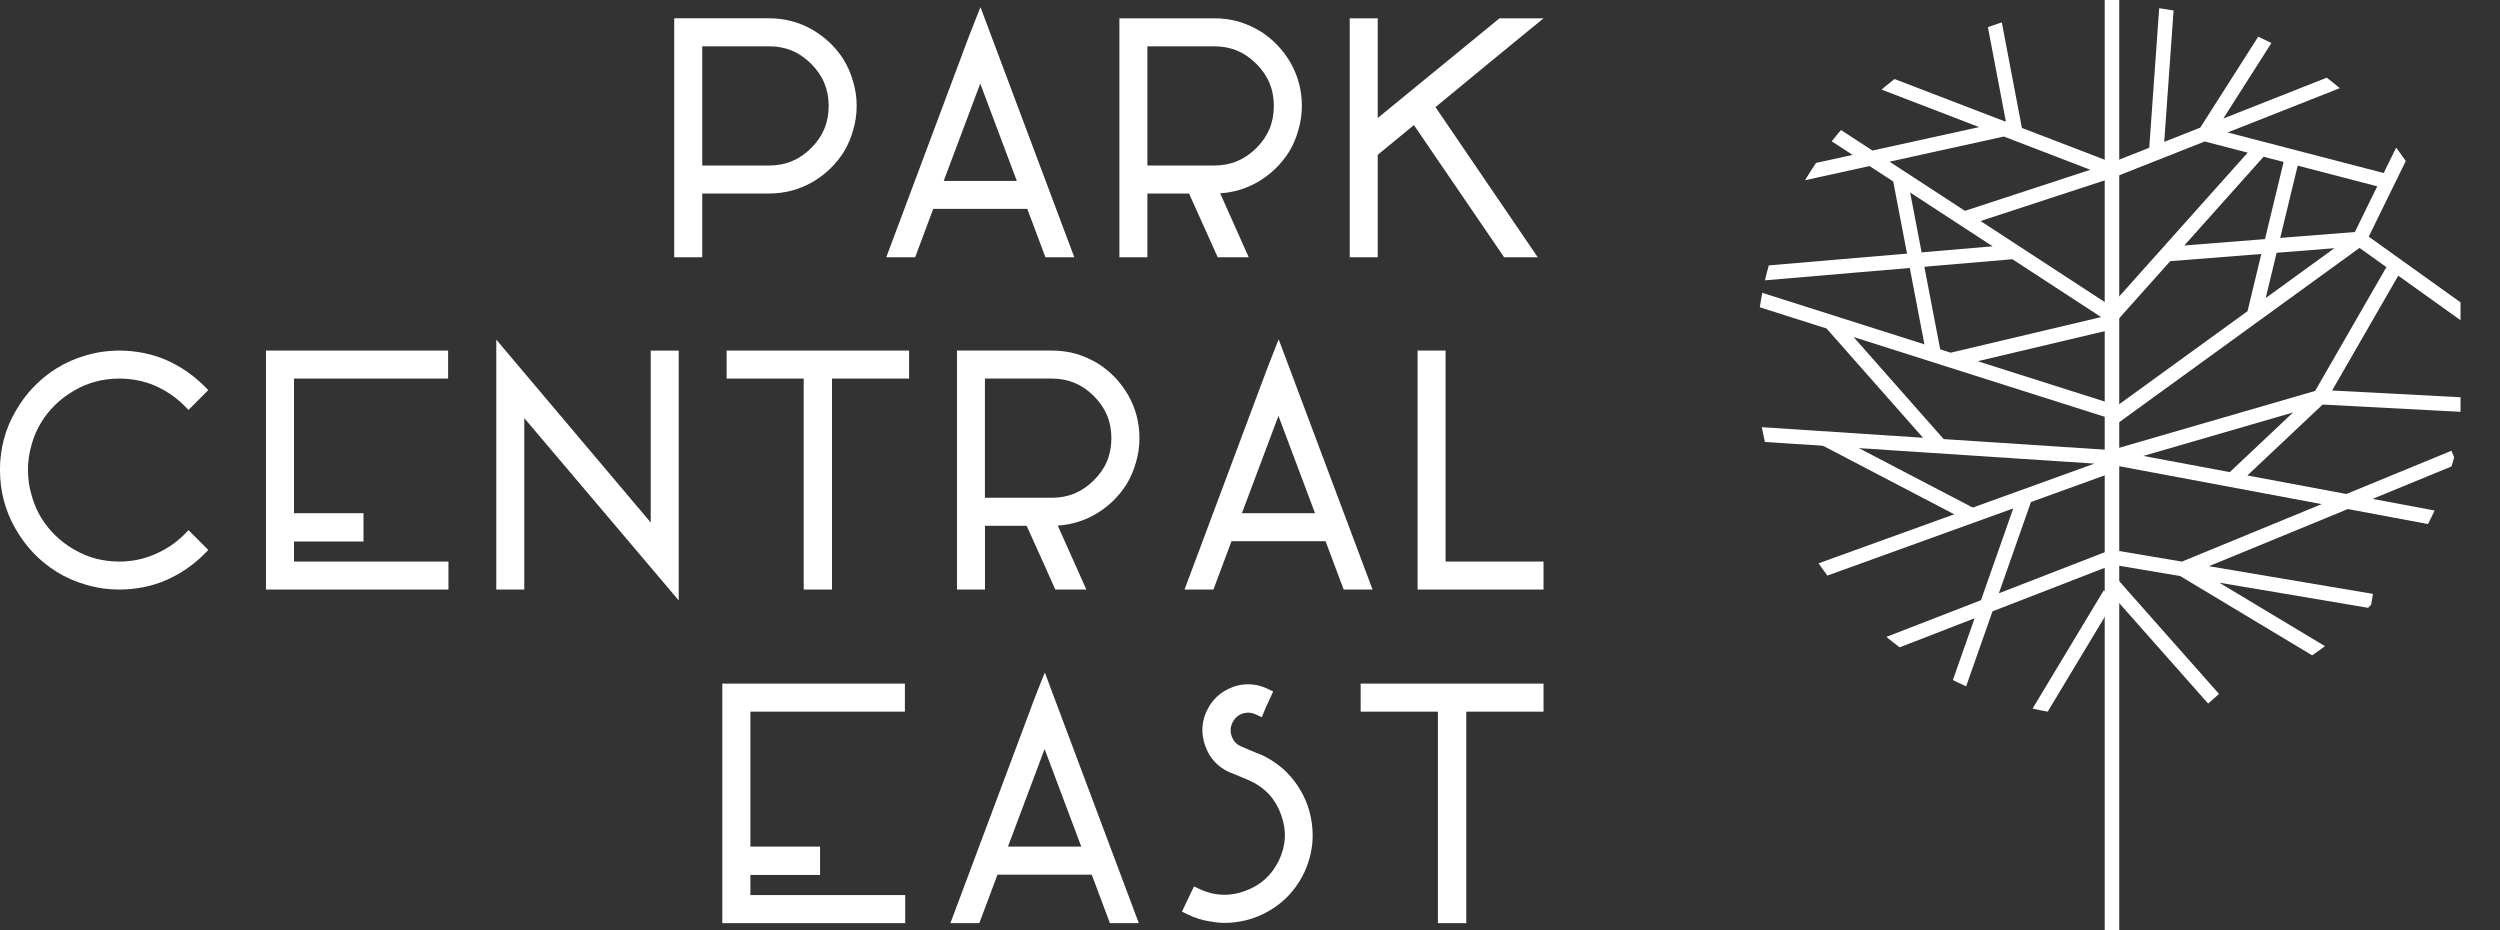
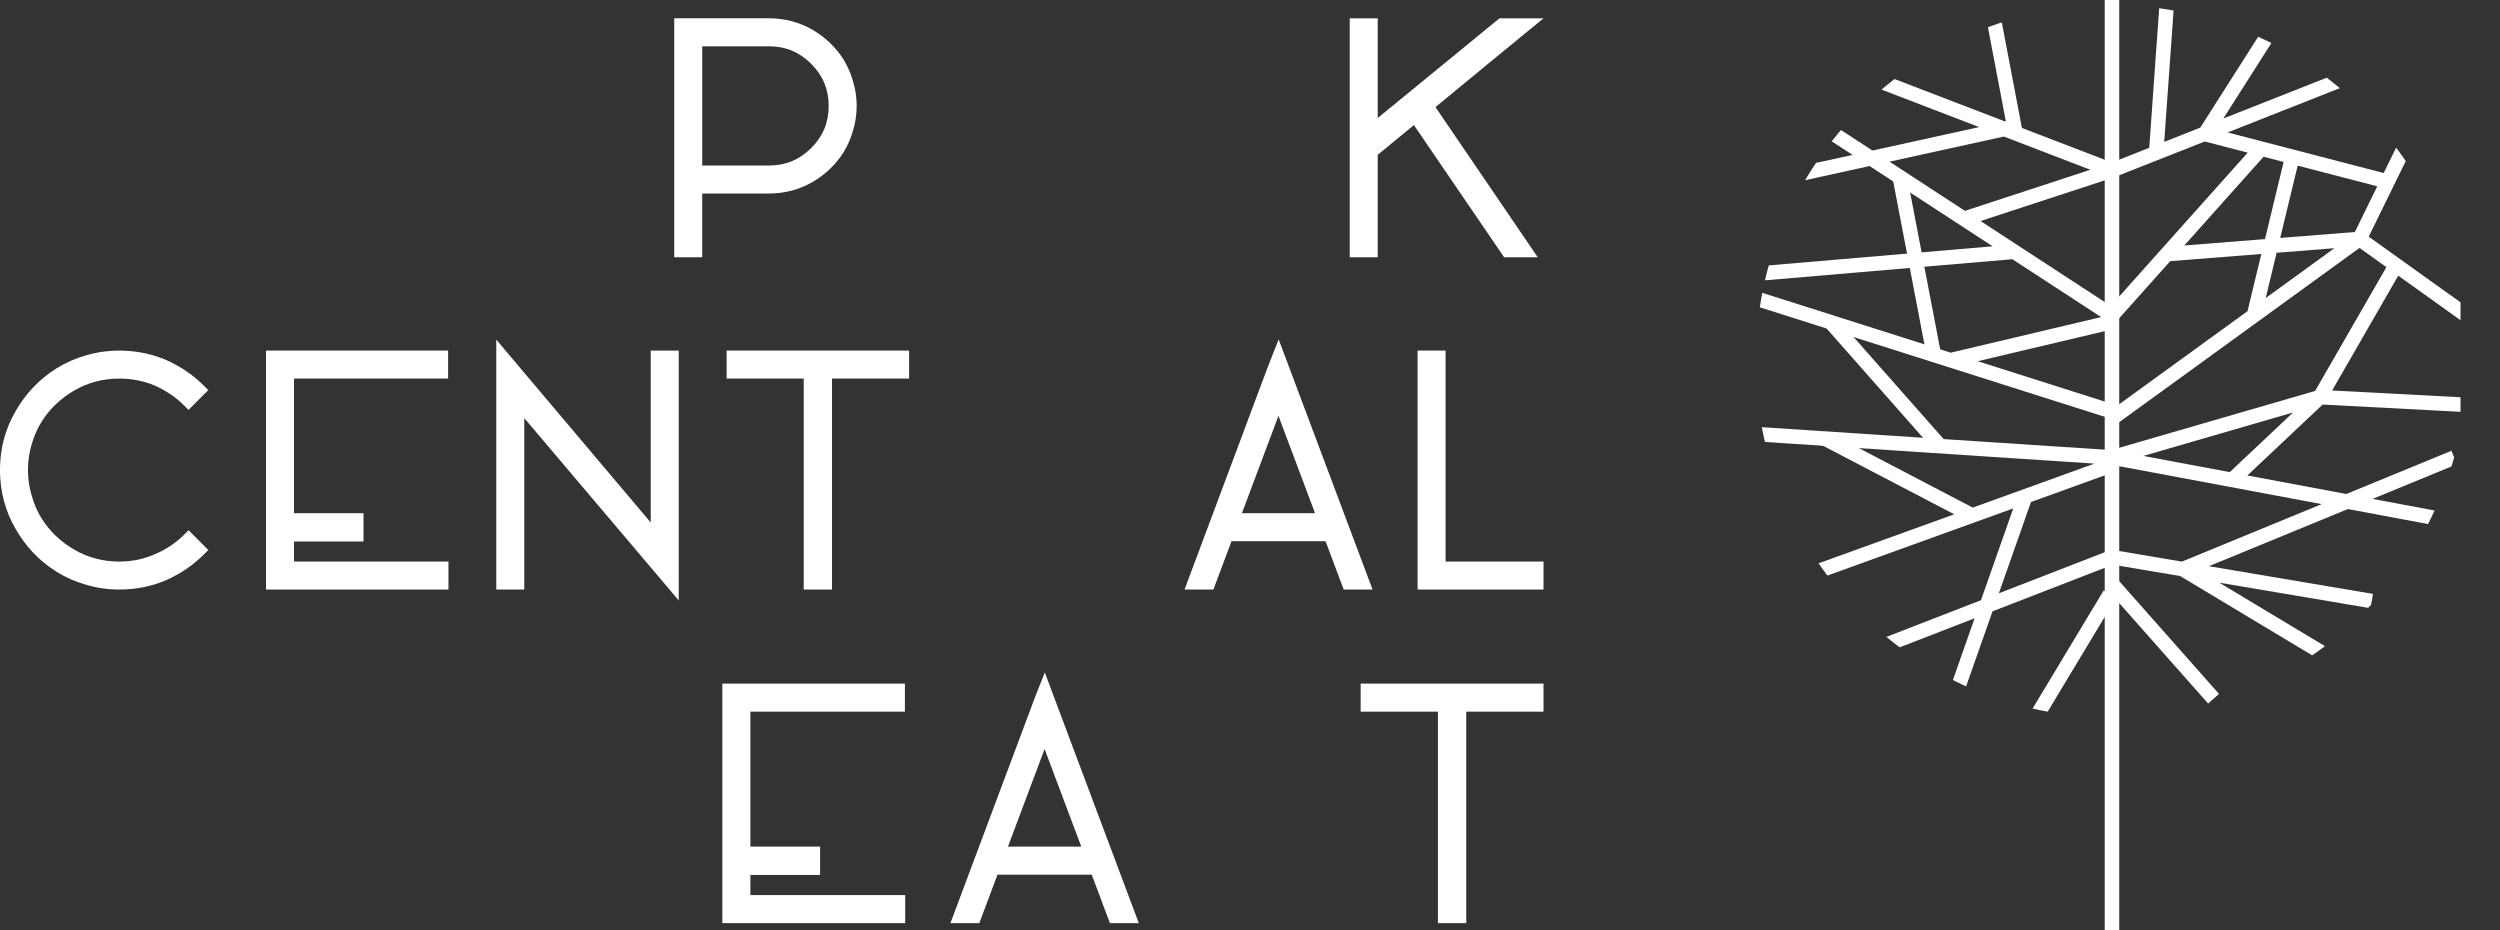
<svg xmlns="http://www.w3.org/2000/svg" id="a" viewBox="0 0 1203.98 448.02">
  <rect x="0" y="0" width="1203.98" height="448.02" fill="#333333" stroke="none" />
  <defs>
    <style>.d{fill:#fff;}.e{clip-path:url(#b);}.f{fill:none;}.g{clip-path:url(#c);}</style>
    <clipPath id="b">
      <path class="f" d="M1016.67,345.54c83.32,0,152.75-59.38,168.3-138.13v-66.85C1169.42,61.8,1099.99,2.42,1016.67,2.42V345.54Z" />
    </clipPath>
    <clipPath id="c">
      <path class="f" d="M845.55,173.97c0,94.75,76.82,171.56,171.57,171.56V2.42c-94.75,0-171.57,76.8-171.57,171.56" />
    </clipPath>
  </defs>
  <g>
    <g class="e">
      <path class="d" d="M1063.42,338.83l-48.56-54.87,5.24-4.64,48.56,54.87-5.24,4.64Zm64.81-14.38l-78.28-47.03-33.43-5.64,1.17-6.9,33.08,5.59,67.33-27.69-101.64-19.03,.64-3.44-.98-3.36,98.82-28.68,34.33-59.62-12.94-9.26-117.19,84.99-4.11-5.67,67.36-48.85,6.65-27.55-43.88,3.46-25.46,28.5-5.22-4.66,67.99-76.09-20.69-5.38-43.4,17.14-2.57-6.51,19.25-7.6,4.94-69.4,6.98,.5-4.71,66.05,17.37-6.86,37.27-58.49,5.9,3.76-32.08,50.35,74.38-29.37,2.57,6.51-74.87,29.57,75.16,19.54,11.23-22.92,6.29,3.08-24.73,50.48,60.49,43.29-4.07,5.69-42.2-30.19-31.85,55.3,80.81,4.25-.37,6.99-85.01-4.47-36.24,34.15,47.66,8.92,50.62-20.82,2.66,6.47-40.64,16.71,43.89,8.22-1.29,6.88-54.5-10.21-66.93,27.52,79.01,13.34-1.17,6.9-72.81-12.29,62.98,37.84-3.61,6Zm-96.03-104.88l41.64,7.8,30.49-28.73-72.12,20.93Zm64.21-97.83l-5.26,21.79,33.07-23.99-27.81,2.19Zm-6.3-46.24l-38.17,42.72,38.86-3.07,8.97-37.15-9.66-2.51Zm16.44,4.27l-8.41,34.81,35.94-2.84,10.78-22.01-38.31-9.96Z" />
    </g>
    <g class="g">
      <path class="d" d="M930.57,376.81l-6.6-2.32,26.99-76.74-59.93,23.25-2.53-6.53,65.52-25.42,15.55-44.21-142.46,51.49-2.38-6.58,183.94-66.48-211.93-13.92,.46-6.99,128.92,8.47-46.47-52.63-79.79-25.35,2.12-6.67,14.61,4.64,143.04-12.2-59.25-38.65-92.78,20.39-1.5-6.84,86.07-18.92-42.48-27.71,3.82-5.86,48.24,31.47,51.39-11.29-92.92-35.7,2.51-6.53,102.83,39.5,.43-.09-9.89-51.94,6.88-1.31,10.76,56.48,44.66,17.15-2.51,6.53-50.86-19.54-55.04,12.1,109.07,71.15-2.79,4.28,1.25,5.27-65.08,15.4,68.98,21.91-2.12,6.67-126.64-40.23,43.4,49.16,81.32,5.34-.46,6.99-.32-.02,1.3,3.6-39.8,14.39-15.46,43.95,53.24-20.65,2.53,6.53-58.83,22.82-28.98,82.39Zm-96.56-240.45l105.42,33.49,72.44-17.14-42.72-27.87-135.14,11.52Zm144.31,219.38l-6-3.61,40.8-67.79,6,3.61-40.8,67.79Z" />
    </g>
    <path class="d" d="M948.18,251.36l-70.88-37.02,3.24-6.2,70.88,37.02-3.24,6.21Zm-20.29-79.76l-16.41-85.67,6.88-1.32,16.41,85.67-6.88,1.32Zm18.97-62.88l-2.18-6.65,71.34-23.37,2.18,6.65-71.34,23.37Z" />
    <rect class="d" x="1013.61" width="7" height="448.02" />
  </g>
  <g>
    <g>
-       <path class="d" d="M543.22,190.13c-3.64-6.23-8.48-11.29-14.42-15.03-3.21-1.96-6.73-3.53-10.53-4.7-3.74-1.04-7.69-1.57-11.73-1.57h-45.67v115.09h13.48v-30.71h20.06c5.8,12.79,10.14,22.42,13.01,28.92l.8,1.8h14.96l-1.92-4.27c-4.99-11.06-8.93-19.91-11.85-26.53,6.43-.41,12.48-2.23,18.04-5.41,6.23-3.63,11.27-8.47,15.03-14.43,1.98-3.24,3.52-6.78,4.53-10.45,1.15-3.78,1.74-7.75,1.74-11.8,0-7.49-1.85-14.51-5.5-20.87v-.02Zm-7.99,20.89c0,8.05-2.75,14.68-8.43,20.27-5.68,5.67-12.31,8.43-20.28,8.43h-32.19v-57.41h32.19c7.96,0,14.6,2.76,20.28,8.43,5.67,5.68,8.43,12.31,8.43,20.28Z" />
      <polygon class="d" points="696.18 270.44 696.18 168.83 682.7 168.83 682.7 283.92 743.35 283.92 743.35 270.44 696.18 270.44" />
      <path class="d" d="M618.55,170.8l-2.75-7.36-2.9,7.31c-1.16,2.94-2.04,5.18-2.63,6.74l-39.81,106.44h13.9l.74-1.97c3.41-9.13,6.07-16.24,7.99-21.32h45.29c3.51,9.41,6.19,16.52,8,21.33l.74,1.96h13.9l-1.54-4.1c-18.24-48.52-31.88-84.86-40.91-109.03Zm14.76,76.35h-35.21c7.28-19.48,13.14-35.11,17.59-46.88,7.4,19.8,13.27,35.43,17.62,46.88Z" />
      <path class="d" d="M88.67,257.5c-3.98,3.97-8.7,7.13-14.08,9.41-5.32,2.35-11.08,3.54-17.12,3.54-7.86,0-15.13-1.92-21.62-5.71h-.02c-6.62-3.81-11.94-8.9-15.83-15.14-2.07-3.33-3.66-7.03-4.77-11.07-1.17-3.86-1.76-7.98-1.76-12.22s.6-8.28,1.78-12.29c1.08-3.87,2.68-7.53,4.75-10.85,3.88-6.24,9.21-11.33,15.84-15.14,6.48-3.79,13.76-5.71,21.62-5.71,6.04,0,11.82,1.15,17.12,3.39,5.35,2.36,10.08,5.57,14.07,9.55l2.14,2.15,9.52-9.54-2.14-2.14c-5.21-5.19-11.35-9.37-18.28-12.43-11.8-5.03-26.06-5.87-38.39-2.17-5.09,1.42-9.92,3.55-14.34,6.31-8.14,5.09-14.75,12.02-19.63,20.55-5.01,8.59-7.54,18.11-7.54,28.31s2.54,19.87,7.53,28.43c4.89,8.55,11.5,15.48,19.65,20.58,4.4,2.76,9.23,4.88,14.28,6.29,5.1,1.54,10.49,2.31,16.02,2.31,7.96,0,15.51-1.5,22.47-4.48,6.9-3.04,13.04-7.22,18.24-12.41l2.15-2.15-9.52-9.54-2.15,2.15Z" />
      <polygon class="d" points="141.58 260.78 175.06 260.78 175.06 247.15 141.58 247.15 141.58 182.31 215.81 182.31 215.81 168.83 128.1 168.83 128.1 283.92 215.97 283.92 215.97 270.44 141.58 270.44 141.58 260.78" />
      <path class="d" d="M313.4,251.66c-30.43-35.96-53.44-63.22-69.04-81.75l-5.35-6.36v120.37h13.48v-82.55c30.43,35.88,53.45,63.03,69.04,81.48l5.34,6.32v-120.33h-13.48v82.83Z" />
      <polygon class="d" points="349.94 182.31 387.06 182.31 387.06 283.92 400.69 283.92 400.69 182.31 437.81 182.31 437.81 168.83 349.94 168.83 349.94 182.31" />
    </g>
    <g>
-       <path class="d" d="M585.65,122.11l.8,1.8h14.94l-1.92-4.27c-4.97-11.07-8.93-19.92-11.84-26.54,6.43-.41,12.48-2.23,18.04-5.42,6.2-3.62,11.26-8.46,15.03-14.42,1.98-3.23,3.51-6.77,4.53-10.45,1.15-3.8,1.74-7.77,1.74-11.8,0-7.47-1.85-14.49-5.5-20.87v-.02c-3.66-6.23-8.5-11.27-14.44-15.02-3.2-1.96-6.71-3.54-10.52-4.71-3.73-1.04-7.68-1.57-11.74-1.57h-45.68V123.9h13.48v-30.71h20.06c5.79,12.79,10.14,22.43,13.01,28.92Zm19.4-50.82c-5.67,5.67-12.3,8.42-20.28,8.42h-32.2V22.3h32.2c7.97,0,14.6,2.76,20.27,8.43,5.68,5.68,8.44,12.32,8.44,20.28s-2.75,14.68-8.43,20.28Z" />
      <path class="d" d="M338.19,93.19h32.19c7.5,0,14.52-1.85,20.89-5.51,6.22-3.62,11.27-8.46,15.03-14.42,1.99-3.25,3.52-6.79,4.52-10.45,1.16-3.77,1.74-7.74,1.74-11.81s-.59-8.04-1.72-11.72c-1.03-3.74-2.57-7.29-4.57-10.57-3.73-5.92-8.78-10.75-15.03-14.4-6.36-3.65-13.38-5.5-20.87-5.5h-45.67V123.9h13.48v-30.71Zm52.47-21.9c-5.67,5.67-12.3,8.42-20.28,8.42h-32.19V22.3h32.19c7.97,0,14.6,2.76,20.27,8.43,5.68,5.68,8.44,12.32,8.44,20.28s-2.75,14.68-8.43,20.28Z" />
      <path class="d" d="M723.47,122.59l.9,1.32h16.21l-49.27-72.32c20.08-16.58,35.23-29.04,45.46-37.39l6.58-5.37h-21.22l-.84,.68c-27,22.08-46.27,37.84-57.79,47.32V8.82h-13.48V123.9h13.48v-49.35c7.24-5.97,13.06-10.73,17.43-14.31,18.78,27.56,32.96,48.33,42.55,62.34Z" />
-       <path class="d" d="M494.74,100.61l.38,1.01c3.34,8.91,5.87,15.69,7.63,20.33l.74,1.96h13.89l-1.54-4.1c-18.24-48.52-31.87-84.86-40.9-109.03l-2.74-7.34-2.91,7.27c-1.18,2.94-2.06,5.2-2.64,6.76l-39.83,106.43h13.9l.74-1.97c3.41-9.14,6.08-16.25,7.99-21.33h45.29Zm-5.05-13.47h-35.21c7.28-19.48,13.14-35.11,17.6-46.89,7.4,19.8,13.27,35.43,17.61,46.89Z" />
    </g>
    <g>
-       <path class="d" d="M625.27,378.9c-2.1-3.24-4.63-6.19-7.58-8.83-2.9-2.48-6.21-4.63-9.84-6.4l-2.78-1.09-7.53-3.18c-1.34-.63-2.4-1.49-3.2-2.58-.48-.66-.86-1.4-1.16-2.23-.8-2.23-.69-4.33,.33-6.45,1.01-2.18,2.56-3.62,4.68-4.4,2.26-.8,4.42-.69,6.6,.33l2.88,1.34,1.92-4.63,3.56-7.76-2.68-1.29c-1.99-.96-4-1.58-6.01-1.91-3.66-.6-7.31-.21-10.81,1.07-5.71,2.13-9.91,5.99-12.49,11.47-2.13,4.53-2.63,9.18-1.57,13.88,.07,.3,.11,.59,.19,.89,.02,.07,.05,.14,.07,.22,.18,.64,.38,1.28,.62,1.93,2.02,5.72,5.84,9.93,11.34,12.51l2.73,1.07,7.54,3.19c3.63,1.69,6.66,3.86,9.12,6.55,2.47,2.69,4.37,5.9,5.74,9.66,2.75,7.54,2.45,14.7-.91,21.87-3.47,7.3-8.83,12.18-16.4,14.94-4.5,1.66-8.9,2.2-13.29,1.63-.15-.02-.29-.03-.44-.05-.12-.02-.24-.04-.37-.06-.33-.05-.66-.11-.99-.17-.05,0-.09-.02-.14-.03-2.22-.46-4.44-1.2-6.67-2.23l-2.67-1.24-1.32,2.64-4.51,9.48,2.69,1.31c3.5,1.71,7.16,2.85,10.89,3.41,.15,.02,.3,.05,.46,.07,2.19,.41,4.42,.62,6.61,.62,1.71,0,3.41-.11,5.03-.32,.87-.1,1.74-.23,2.6-.39,6.01-1.1,11.68-3.49,16.88-7.14,5.95-4.17,10.61-9.77,13.86-16.69,2.6-5.72,3.92-11.64,3.92-17.6,0-1.11-.05-2.29-.16-3.61-.62-7.28-2.9-13.94-6.75-19.77Z" />
      <polygon class="d" points="361.38 421.37 394.94 421.37 394.94 407.72 361.38 407.72 361.38 342.73 435.79 342.73 435.79 329.22 347.87 329.22 347.87 444.58 435.94 444.58 435.94 431.06 361.38 431.06 361.38 421.37" />
      <polygon class="d" points="655.28 329.22 655.28 342.73 692.49 342.73 692.49 444.58 706.14 444.58 706.14 342.73 743.35 342.73 743.35 329.22 655.28 329.22" />
      <path class="d" d="M505.93,331.2l-2.74-7.34-2.92,7.28c-1.14,2.85-2.04,5.13-2.65,6.78l-.14,.38c-.42,1.18-.76,2.12-1.03,2.83l-38.74,103.46h13.92l.74-1.97c2.74-7.33,4.99-13.33,6.76-18.05,.44-1.18,.87-2.31,1.25-3.33h45.4c3.53,9.43,6.2,16.56,8.02,21.38l.74,1.97h13.92l-1.54-4.1c-18.1-48.16-31.9-84.93-40.99-109.28Zm14.79,76.52h-35.29c7.17-19.2,13.08-34.95,17.64-47,7.28,19.5,13.2,35.25,17.66,47Z" />
    </g>
  </g>
</svg>